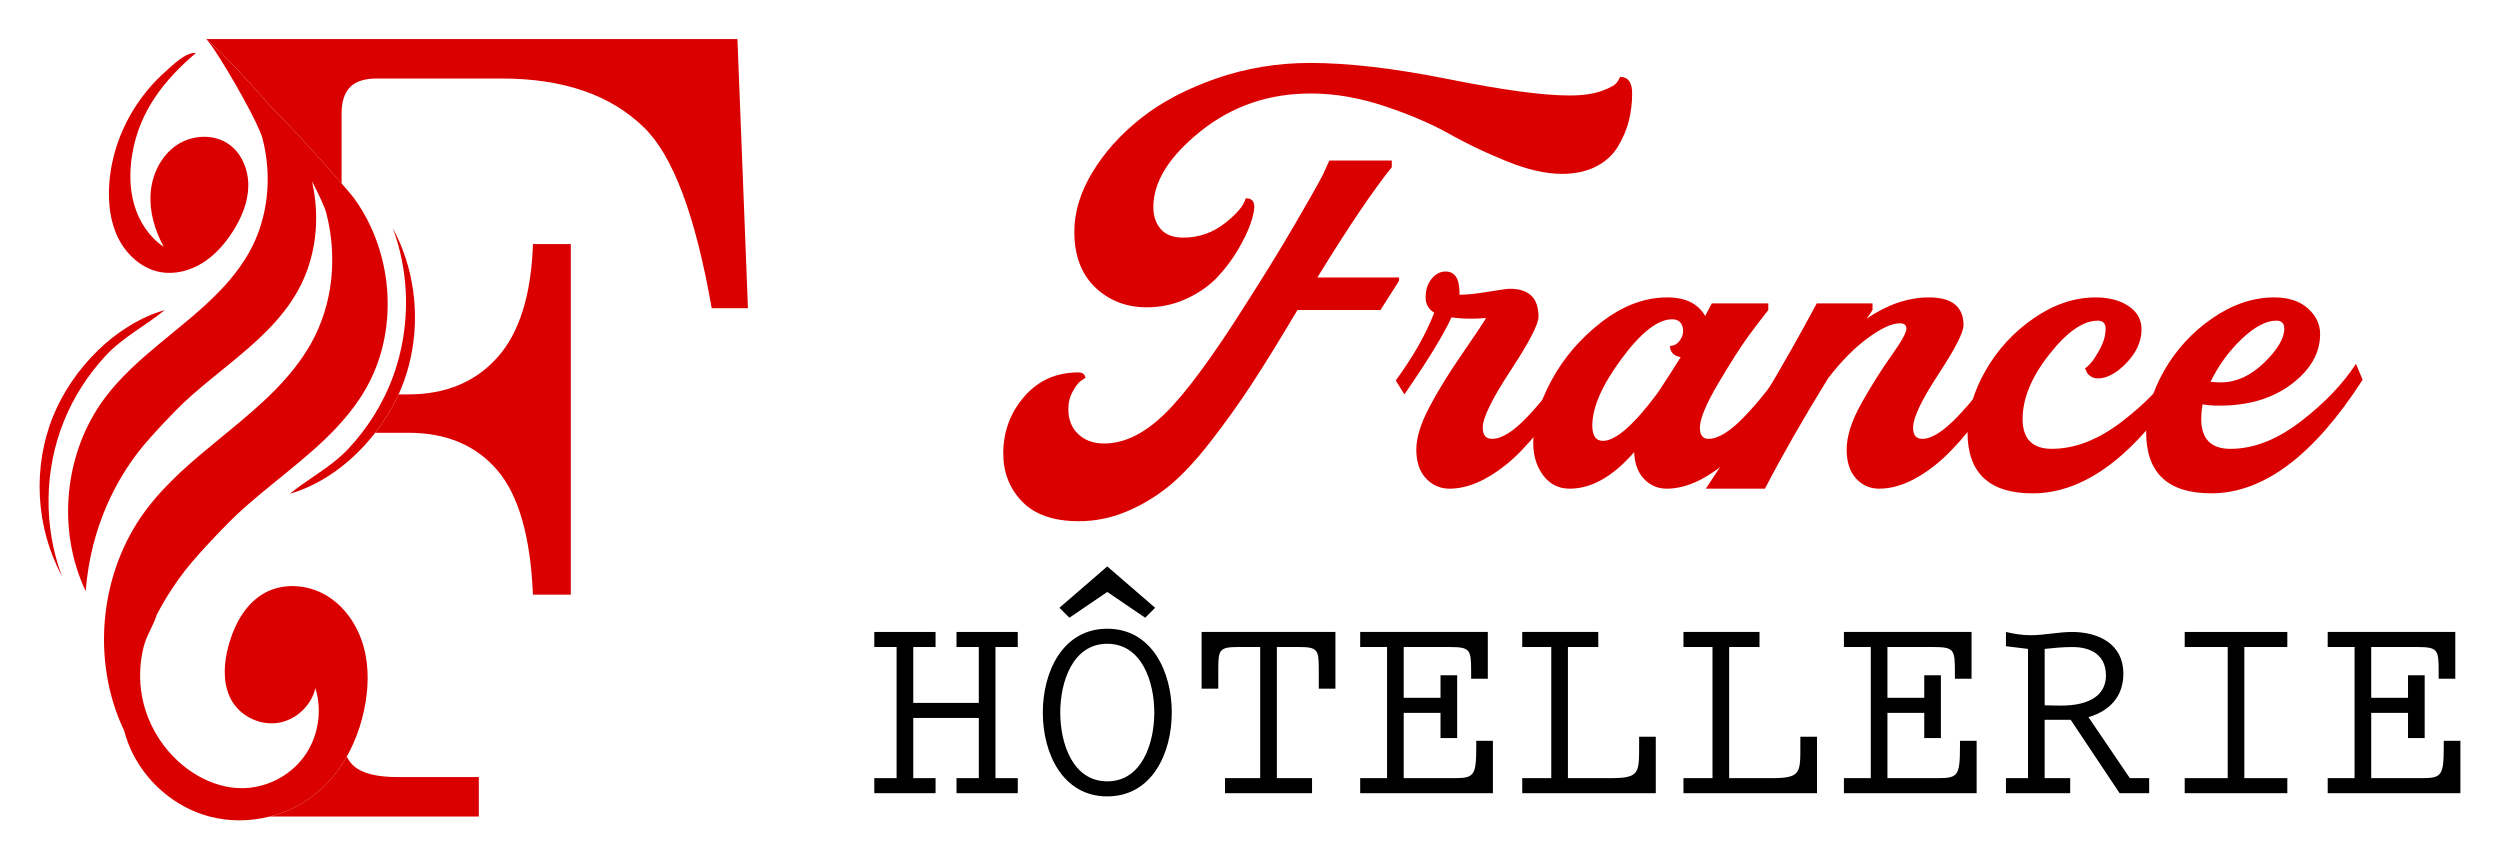
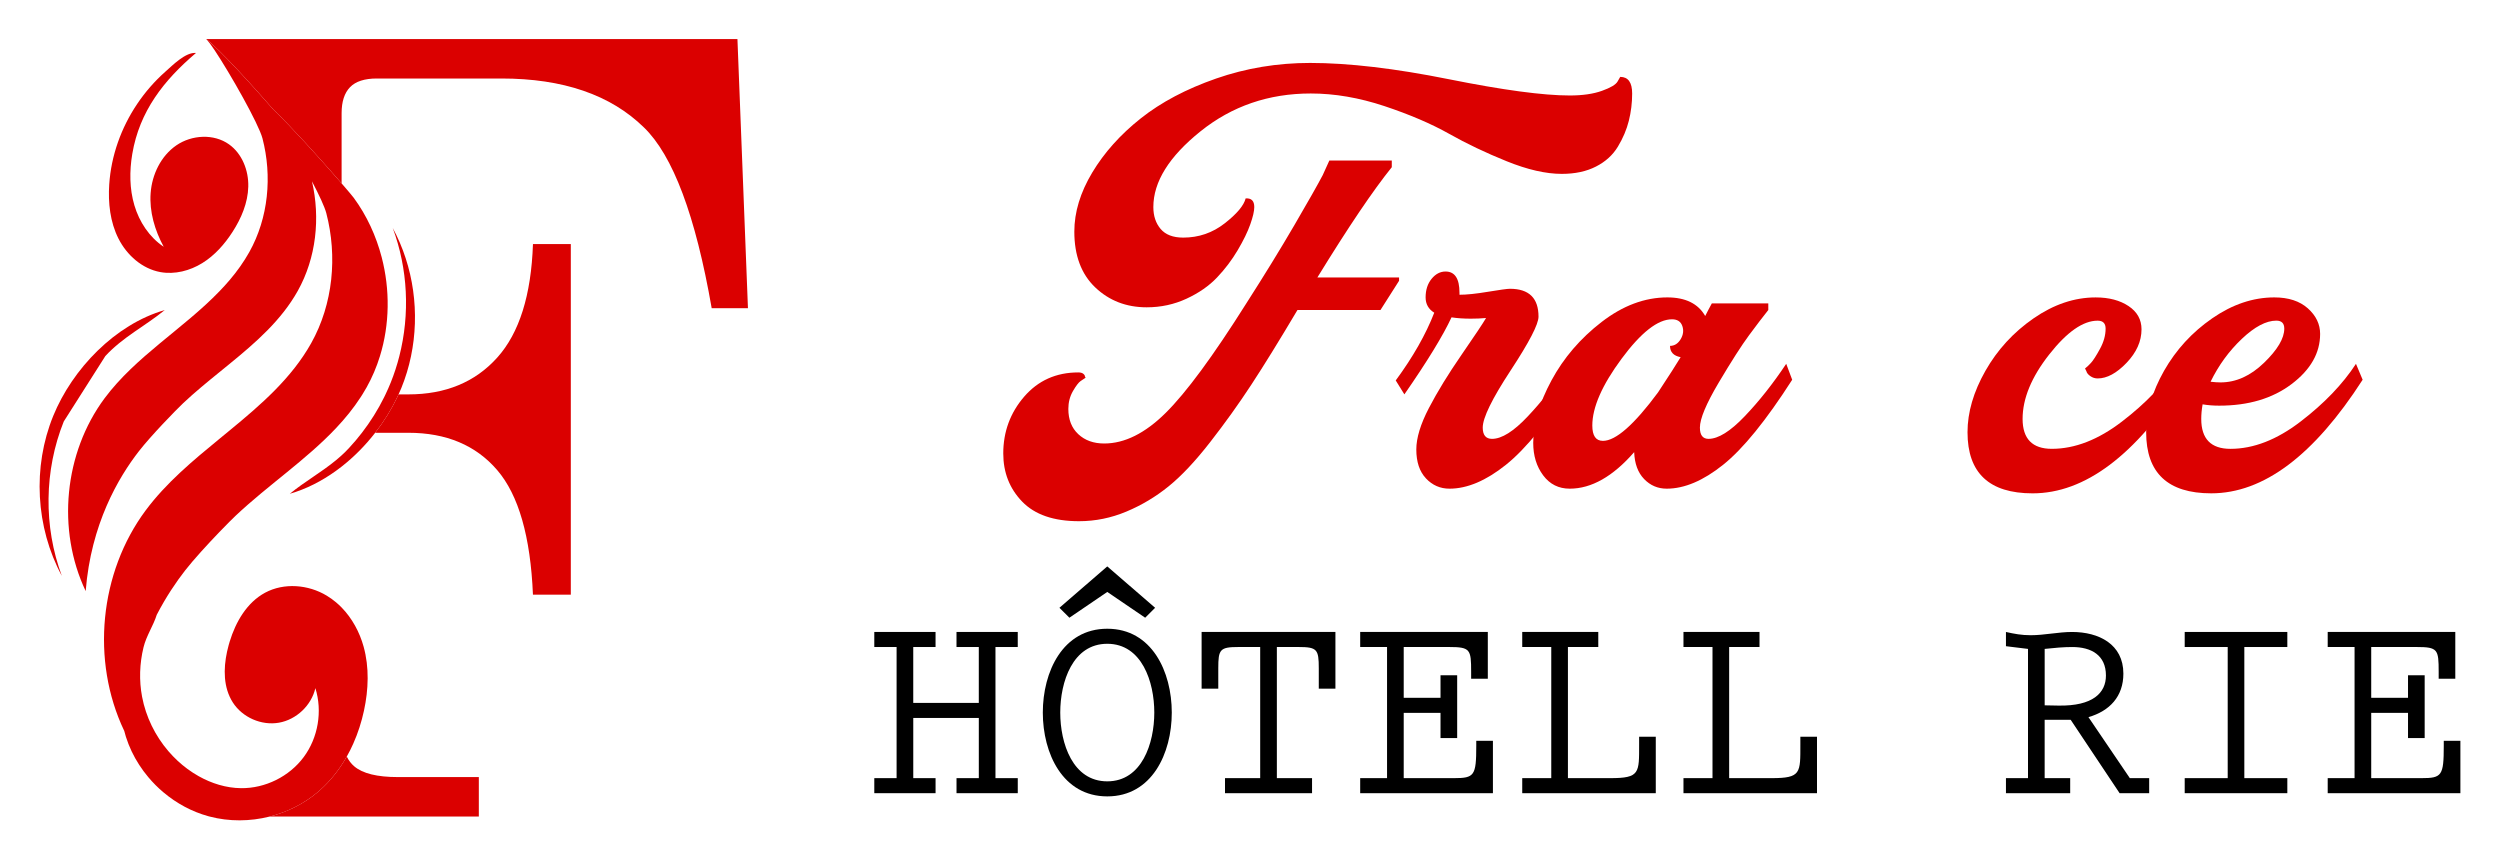
<svg xmlns="http://www.w3.org/2000/svg" version="1.1" id="Calque_1" x="0px" y="0px" width="160px" height="55px" viewBox="0 0 160 55" enable-background="new 0 0 160 55" xml:space="preserve">
  <g>
    <g>
      <g>
        <path fill="#DB0000" d="M89.073,10.703c-1.19,1.474-2.778,3.825-4.761,7.055h5.228v0.213l-1.19,1.87h-5.313     c-1.162,1.955-2.146,3.549-2.954,4.782c-0.808,1.232-1.686,2.459-2.635,3.676c-0.949,1.219-1.834,2.161-2.656,2.826     c-0.822,0.666-1.722,1.205-2.7,1.615s-1.991,0.617-3.039,0.617c-1.615,0-2.827-0.419-3.634-1.254     c-0.807-0.836-1.21-1.863-1.21-3.082c0-1.388,0.446-2.6,1.338-3.635c0.893-1.033,2.047-1.551,3.464-1.551     c0.142,0,0.248,0.029,0.318,0.086c0.071,0.057,0.106,0.113,0.106,0.17l0.043,0.084c-0.085,0.058-0.192,0.128-0.319,0.213     c-0.127,0.086-0.291,0.298-0.488,0.638c-0.198,0.34-0.297,0.723-0.297,1.147c0,0.68,0.212,1.219,0.637,1.615     c0.425,0.397,0.978,0.596,1.658,0.596c1.303,0,2.614-0.652,3.931-1.955c1.318-1.303,3.039-3.641,5.165-7.014     c1.161-1.813,2.188-3.485,3.081-5.016c0.892-1.529,1.494-2.592,1.807-3.188l0.425-0.936h3.996V10.703z M104.458,5.985     c0,0.595-0.071,1.177-0.212,1.743c-0.142,0.566-0.376,1.119-0.701,1.657c-0.326,0.538-0.793,0.964-1.403,1.274     c-0.61,0.313-1.338,0.469-2.188,0.469c-1.02,0-2.196-0.27-3.528-0.809c-1.332-0.537-2.565-1.125-3.698-1.764     c-1.134-0.637-2.507-1.225-4.123-1.764c-1.615-0.537-3.188-0.808-4.718-0.808c-2.692,0-5.044,0.808-7.056,2.423     c-2.012,1.615-3.017,3.23-3.017,4.846c0,0.566,0.155,1.034,0.467,1.402c0.312,0.367,0.793,0.553,1.445,0.553     c0.992,0,1.877-0.305,2.656-0.914s1.225-1.141,1.339-1.594c0.368-0.028,0.553,0.156,0.553,0.553c0,0.254-0.085,0.623-0.255,1.104     c-0.17,0.482-0.439,1.034-0.807,1.657c-0.369,0.623-0.808,1.205-1.318,1.742c-0.51,0.539-1.162,0.993-1.955,1.361     c-0.793,0.367-1.643,0.552-2.55,0.552c-1.303,0-2.402-0.425-3.294-1.274c-0.893-0.851-1.338-2.041-1.338-3.57     c0-1.247,0.382-2.508,1.148-3.783c0.765-1.275,1.799-2.43,3.102-3.463c1.303-1.035,2.912-1.885,4.824-2.551     c1.912-0.666,3.917-0.999,6.014-0.999c2.465,0,5.425,0.348,8.883,1.042c3.456,0.693,6.035,1.041,7.736,1.041     c0.821,0,1.508-0.1,2.061-0.298c0.552-0.198,0.885-0.396,0.999-0.595l0.17-0.298C104.204,4.923,104.458,5.277,104.458,5.985z" />
        <path fill="#DB0000" d="M95.49,28.087c0.623,0,1.388-0.481,2.295-1.446c0.906-0.962,1.785-2.082,2.635-3.357l0.382,1.021     c-1.672,2.607-3.145,4.421-4.42,5.44c-1.275,1.02-2.48,1.53-3.613,1.53c-0.595,0-1.098-0.22-1.509-0.659     c-0.411-0.439-0.616-1.055-0.616-1.849c0-0.737,0.269-1.622,0.808-2.657c0.538-1.033,1.232-2.167,2.083-3.399     c0.85-1.233,1.374-2.019,1.573-2.358c-0.312,0.028-0.637,0.042-0.978,0.042c-0.454,0-0.865-0.028-1.233-0.085     c-0.539,1.162-1.544,2.805-3.017,4.93l-0.553-0.892c1.105-1.502,1.926-2.947,2.465-4.335c-0.369-0.227-0.553-0.553-0.553-0.979     c0-0.48,0.128-0.877,0.383-1.189s0.553-0.468,0.893-0.468c0.595,0,0.892,0.453,0.892,1.36c0,0.027,0,0.07,0,0.127     c0.453,0,1.063-0.063,1.828-0.191c0.765-0.127,1.232-0.191,1.402-0.191c1.218,0,1.828,0.596,1.828,1.785     c0,0.482-0.595,1.631-1.785,3.443c-1.19,1.813-1.785,3.032-1.785,3.654C94.895,27.846,95.093,28.087,95.49,28.087z" />
        <path fill="#DB0000" d="M109.345,28.087c0.623,0,1.396-0.481,2.317-1.446c0.92-0.962,1.806-2.082,2.656-3.357l0.382,1.021     c-1.671,2.607-3.145,4.421-4.419,5.44c-1.275,1.02-2.479,1.53-3.612,1.53c-0.567,0-1.049-0.205-1.445-0.616     c-0.397-0.41-0.609-0.984-0.637-1.722c-1.36,1.559-2.735,2.338-4.123,2.338c-0.708,0-1.275-0.282-1.7-0.851     c-0.425-0.566-0.638-1.26-0.638-2.082c0-1.218,0.389-2.551,1.168-3.995c0.78-1.446,1.85-2.692,3.209-3.74     s2.762-1.573,4.208-1.573c1.162,0,1.969,0.398,2.422,1.19c0.142-0.282,0.283-0.553,0.425-0.808h3.613v0.425     c-0.34,0.425-0.751,0.964-1.232,1.615c-0.482,0.652-1.126,1.657-1.934,3.019c-0.808,1.359-1.211,2.322-1.211,2.889     C108.793,27.846,108.977,28.087,109.345,28.087z M102.588,28.215c0.821,0,1.998-1.035,3.528-3.104     c0.708-1.076,1.19-1.828,1.445-2.252c-0.454-0.086-0.68-0.326-0.68-0.723c0.283,0,0.51-0.143,0.68-0.426     c0.17-0.282,0.205-0.566,0.106-0.85c-0.1-0.283-0.319-0.425-0.659-0.425c-0.907,0-1.984,0.843-3.23,2.528     c-1.248,1.687-1.87,3.109-1.87,4.271C101.908,27.889,102.134,28.215,102.588,28.215z" />
-         <path fill="#DB0000" d="M123.031,28.087c0.596,0,1.352-0.481,2.273-1.446c0.92-0.962,1.792-2.082,2.614-3.357l0.424,1.021     c-1.699,2.607-3.188,4.421-4.462,5.44c-1.275,1.02-2.479,1.53-3.612,1.53c-0.595,0-1.092-0.22-1.488-0.659     c-0.397-0.439-0.595-1.055-0.595-1.849c0-0.851,0.32-1.842,0.957-2.976c0.638-1.133,1.275-2.146,1.913-3.039     s0.955-1.466,0.955-1.721c0-0.227-0.142-0.34-0.425-0.34c-0.51,0-1.196,0.318-2.062,0.955c-0.864,0.639-1.708,1.496-2.529,2.572     c-1.558,2.522-2.903,4.874-4.037,7.056h-3.782c2.579-3.882,4.944-7.835,7.098-11.858h3.569v0.425     c-0.084,0.143-0.212,0.326-0.382,0.553c1.332-0.907,2.664-1.36,3.995-1.36c1.473,0,2.211,0.596,2.211,1.785     c0,0.453-0.54,1.502-1.616,3.146c-1.077,1.644-1.614,2.777-1.614,3.399C122.436,27.846,122.633,28.087,123.031,28.087z" />
        <path fill="#DB0000" d="M131.318,28.725c1.474,0,2.968-0.581,4.484-1.743c1.515-1.161,2.698-2.394,3.548-3.698l0.426,1.021     c-3.118,4.845-6.348,7.269-9.69,7.269c-2.776,0-4.165-1.303-4.165-3.91c0-1.275,0.382-2.586,1.147-3.933     c0.765-1.345,1.791-2.465,3.082-3.357c1.288-0.892,2.613-1.339,3.973-1.339c0.851,0,1.553,0.186,2.104,0.553     c0.553,0.369,0.83,0.865,0.83,1.488c0,0.765-0.321,1.48-0.958,2.146c-0.638,0.666-1.254,0.998-1.849,0.998     c-0.17,0-0.326-0.049-0.468-0.148s-0.227-0.205-0.255-0.319l-0.085-0.17c0.113-0.085,0.24-0.205,0.382-0.36     c0.143-0.156,0.333-0.453,0.574-0.894c0.24-0.438,0.361-0.871,0.361-1.296c0-0.34-0.17-0.51-0.51-0.51     c-0.935,0-1.969,0.723-3.103,2.168c-1.134,1.444-1.7,2.818-1.7,4.122C129.448,28.087,130.071,28.725,131.318,28.725z" />
        <path fill="#DB0000" d="M151.209,24.304c-3.117,4.845-6.348,7.269-9.691,7.269c-2.775,0-4.164-1.303-4.164-3.91     c0-1.275,0.383-2.586,1.146-3.933c0.766-1.345,1.791-2.465,3.082-3.357c1.289-0.892,2.615-1.339,3.975-1.339     c0.906,0,1.621,0.234,2.146,0.701c0.523,0.468,0.785,1.014,0.785,1.637c0,1.219-0.609,2.289-1.826,3.209     c-1.221,0.922-2.764,1.381-4.635,1.381c-0.369,0-0.721-0.027-1.061-0.084c-0.059,0.34-0.086,0.652-0.086,0.935     c0,1.275,0.621,1.913,1.871,1.913c1.471,0,2.967-0.581,4.482-1.743c1.516-1.161,2.699-2.394,3.549-3.698L151.209,24.304z      M145.684,20.521c-0.65,0-1.389,0.39-2.209,1.168c-0.822,0.779-1.488,1.694-1.998,2.742c0.225,0.027,0.438,0.043,0.637,0.043     c0.992,0,1.918-0.418,2.783-1.254s1.297-1.566,1.297-2.189C146.194,20.691,146.024,20.521,145.684,20.521z" />
      </g>
      <g>
        <g>
          <path d="M59.875,40.445v0.964h-1.427v3.577h4.195v-3.577h-1.427v-0.964h3.92v0.964H63.71v8.392h1.427v0.963h-3.92v-0.963h1.427      v-3.852h-4.195v3.852h1.427v0.963h-3.921v-0.963h1.427v-8.392h-1.427v-0.964H59.875z" />
          <path d="M74.994,45.605c0,2.613-1.273,5.364-4.128,5.364c-2.854,0-4.126-2.751-4.126-5.364s1.272-5.366,4.126-5.366      C73.721,40.239,74.994,42.992,74.994,45.605z M68.441,39.534l-0.637-0.636l3.061-2.648l3.062,2.648l-0.636,0.636l-2.425-1.65      L68.441,39.534z M73.875,45.605c0-1.962-0.792-4.403-3.01-4.403s-3.009,2.441-3.009,4.403c0,1.961,0.791,4.401,3.009,4.401      S73.875,47.566,73.875,45.605z" />
          <path d="M85.467,40.445v3.629h-1.065v-1.307c0-1.203-0.104-1.358-1.29-1.358h-1.393v8.392h2.252v0.963H78.4v-0.963h2.252v-8.392      H79.26c-1.188,0-1.29,0.155-1.29,1.358v1.307h-1.067v-3.629H85.467z" />
          <path d="M89.838,41.409v3.25h2.355v-1.444h1.066v4.023h-1.066v-1.615h-2.355v4.178h3.215c1.308,0,1.428-0.154,1.428-2.064V47.41      h1.066v3.354h-8.495v-0.963h1.719v-8.392h-1.719v-0.964h8.168v2.992h-1.067v-0.445c0-1.428-0.051-1.583-1.41-1.583H89.838z" />
          <path d="M102.29,40.445v0.964h-1.943v8.392h2.716c1.893,0,1.841-0.326,1.841-2.167v-0.481h1.066v3.611h-8.547v-0.963h1.858      v-8.392h-1.858v-0.964H102.29z" />
          <path d="M112.609,40.445v0.964h-1.943v8.392h2.718c1.891,0,1.839-0.326,1.839-2.167v-0.481h1.065v3.611h-8.546v-0.963h1.858      v-8.392h-1.858v-0.964H112.609z" />
-           <path d="M120.796,41.409v3.25h2.356v-1.444h1.065v4.023h-1.065v-1.615h-2.356v4.178h3.217c1.307,0,1.426-0.154,1.426-2.064      V47.41h1.065v3.354h-8.493v-0.963h1.72v-8.392h-1.72v-0.964h8.168v2.992h-1.065v-0.445c0-1.428-0.052-1.583-1.411-1.583H120.796      z" />
          <path d="M136.309,49.801h1.238v0.963h-1.892l-3.13-4.695h-1.667v3.732h1.634v0.963h-4.111v-0.963h1.411v-8.271l-1.411-0.173      v-0.911c0.534,0.12,0.998,0.208,1.583,0.208c0.877,0,1.771-0.208,2.648-0.208c1.702,0,3.284,0.774,3.284,2.667      c0,1.462-0.877,2.389-2.235,2.785L136.309,49.801z M130.859,45.141l0.894,0.017c2.184,0.035,3.027-0.808,3.027-1.925      c0-1.308-0.946-1.823-2.15-1.823c-0.566,0-1.151,0.052-1.771,0.12V45.141z" />
          <path d="M146.389,40.445v0.964h-2.752v8.392h2.752v0.963h-6.568v-0.963h2.752v-8.392h-2.752v-0.964H146.389z" />
          <path d="M151.758,41.409v3.25h2.355v-1.444h1.066v4.023h-1.066v-1.615h-2.355v4.178h3.215c1.307,0,1.428-0.154,1.428-2.064      V47.41h1.064v3.354h-8.492v-0.963h1.719v-8.392h-1.719v-0.964h8.166v2.992h-1.064v-0.445c0-1.428-0.053-1.583-1.41-1.583      H151.758z" />
        </g>
      </g>
    </g>
    <g>
      <path fill="#DB0000" d="M30.645,49.734v2.523H17.257c1.122-0.283,2.183-0.811,3.069-1.555c0.049-0.041,0.099-0.083,0.146-0.127    c0.693-0.614,1.266-1.351,1.721-2.157c0.124,0.252,0.283,0.46,0.477,0.626c0.539,0.46,1.469,0.689,2.792,0.689H30.645z" />
      <path fill="#DB0000" d="M36.532,15.621v22.439h-2.423c-0.157-3.723-0.92-6.381-2.288-7.973c-1.368-1.594-3.264-2.389-5.686-2.389    H24.01c0.56-0.719,1.039-1.492,1.417-2.283c0.027-0.057,0.055-0.115,0.081-0.174h0.628c2.377,0,4.273-0.783,5.686-2.354    s2.175-3.992,2.288-7.268H36.532z" />
      <path fill="#DB0000" d="M47.869,19.725h-2.321c-1.031-5.92-2.479-9.777-4.34-11.572c-2.131-2.086-5.17-3.129-9.118-3.129h-7.973    c-0.785,0-1.357,0.186-1.715,0.555c-0.359,0.371-0.539,0.926-0.539,1.666v4.494c-0.111-0.127-0.23-0.264-0.357-0.41    c-1.132-1.293-2.86-3.211-4.006-4.311C16.285,5.621,14.08,3.174,13.194,2.5h34.002L47.869,19.725z" />
      <path fill="#DB0000" d="M9.186,41.425c-0.253,1.033-0.291,2.122-0.093,3.168c0.243,1.284,0.836,2.496,1.686,3.485    c0.362,0.421,0.769,0.803,1.215,1.132c0.229,0.169,0.47,0.324,0.719,0.465c0.831,0.467,1.761,0.757,2.711,0.768    c1.549,0.018,3.088-0.744,4.012-1.988c0.925-1.243,1.211-2.936,0.748-4.414c-0.255,1.107-1.216,2.017-2.334,2.212    c-1.12,0.195-2.331-0.336-2.946-1.291c-0.079-0.122-0.147-0.249-0.206-0.378c-0.457-1-0.362-2.208-0.066-3.286    c0.021-0.076,0.043-0.153,0.066-0.229c0.389-1.274,1.103-2.507,2.268-3.136c1.212-0.652,2.764-0.523,3.943,0.188    c0.211,0.127,0.41,0.27,0.598,0.428c0.124,0.105,0.243,0.215,0.357,0.332c0.671,0.689,1.15,1.573,1.408,2.506    c0.367,1.327,0.313,2.745,0.023,4.091c-0.156,0.723-0.383,1.436-0.685,2.113c-0.125,0.283-0.265,0.561-0.417,0.83    c-0.456,0.807-1.028,1.543-1.721,2.157c-0.048,0.044-0.098,0.086-0.146,0.127c-0.886,0.744-1.947,1.271-3.069,1.555    c-1.255,0.316-2.586,0.329-3.838,0c-0.028-0.007-0.056-0.015-0.084-0.022c-1.058-0.291-2.042-0.825-2.879-1.532    c-0.35-0.294-0.673-0.619-0.966-0.969c-0.422-0.502-0.781-1.056-1.063-1.646c-0.144-0.303-0.267-0.615-0.369-0.936    c-0.042-0.134-0.08-0.27-0.114-0.405c0,0.003-0.001,0.007-0.001,0.011c-2.13-4.479-1.58-10.117,1.381-14.098    c1.306-1.756,3.008-3.174,4.718-4.576c0.219-0.18,0.438-0.359,0.656-0.539c2.009-1.652,3.96-3.34,5.22-5.588    c1.403-2.51,1.683-5.559,0.965-8.32c-0.105-0.4-0.458-1.158-0.917-2.035c0.542,2.344,0.274,4.896-0.908,7.01    c-1.051,1.879-2.676,3.295-4.36,4.67c-0.218,0.18-0.437,0.357-0.656,0.535c-0.79,0.641-1.579,1.287-2.313,1.977    c-0.491,0.465-2.067,2.088-2.836,3.076c-1.308,1.68-3.072,4.664-3.409,8.957C3.62,33.908,4.102,28.979,6.69,25.494    c1.996-2.682,5.051-4.463,7.351-6.848c0.227-0.234,0.445-0.475,0.656-0.721c0.471-0.555,0.897-1.148,1.258-1.791    c1.227-2.193,1.471-4.861,0.844-7.275c-0.249-0.947-2.076-4.162-3.059-5.639c-0.21-0.313-0.38-0.547-0.49-0.664    c0-0.002-0.002-0.004-0.003-0.006c-0.02-0.02-0.038-0.037-0.053-0.051c0.886,0.674,3.091,3.121,4.307,4.518    c1.146,1.1,2.874,3.018,4.006,4.311c0.127,0.146,0.246,0.283,0.357,0.41c0.412,0.477,0.695,0.814,0.765,0.908    c0.843,1.141,1.444,2.455,1.8,3.822c0.537,2.064,0.517,4.291-0.115,6.332c-0.212,0.688-0.495,1.355-0.849,1.988    c-0.086,0.152-0.176,0.305-0.269,0.453c-0.037,0.059-0.074,0.117-0.111,0.174c-0.461,0.713-0.997,1.369-1.578,1.984    c-1.92,2.035-4.358,3.658-6.421,5.602c-0.097,0.09-0.229,0.221-0.388,0.379c-0.188,0.188-0.413,0.416-0.656,0.67    c-0.742,0.771-1.651,1.76-2.201,2.467c-0.567,0.729-1.209,1.672-1.809,2.83C9.813,40.047,9.366,40.688,9.186,41.425z" />
-       <path fill="#DB0000" d="M6.742,22.787c1.139-1.232,2.542-1.912,3.803-2.943c-3.179,0.914-5.91,3.77-7.137,6.771    c-1.336,3.27-1.129,7.133,0.549,10.24c-1.177-3.158-1.131-6.754,0.124-9.881C4.701,25.43,5.613,24.008,6.742,22.787z" />
+       <path fill="#DB0000" d="M6.742,22.787c1.139-1.232,2.542-1.912,3.803-2.943c-3.179,0.914-5.91,3.77-7.137,6.771    c-1.336,3.27-1.129,7.133,0.549,10.24c-1.177-3.158-1.131-6.754,0.124-9.881z" />
      <path fill="#DB0000" d="M26.304,22.801c-0.144,0.693-0.351,1.375-0.618,2.031c-0.056,0.137-0.115,0.273-0.178,0.41    c-0.026,0.059-0.053,0.117-0.081,0.174c-0.377,0.791-0.856,1.564-1.417,2.283c-0.624,0.803-1.348,1.539-2.147,2.164    c-0.117,0.092-0.236,0.182-0.357,0.268c-0.913,0.658-1.912,1.17-2.959,1.471c0.964-0.787,2.011-1.369,2.959-2.15    c0.121-0.1,0.24-0.203,0.357-0.309c0.167-0.152,0.331-0.313,0.487-0.484c0.285-0.307,0.556-0.627,0.811-0.959    c0.549-0.713,1.029-1.477,1.427-2.283c0.028-0.057,0.057-0.115,0.084-0.174c0.121-0.252,0.234-0.51,0.339-0.77    c0.219-0.545,0.4-1.104,0.545-1.672c0.689-2.695,0.55-5.602-0.421-8.209C26.478,17.074,26.879,20.041,26.304,22.801z" />
      <path fill="#DB0000" d="M6.991,11.799c-0.078,1.186,0.055,2.41,0.59,3.469c0.536,1.061,1.516,1.934,2.685,2.146    c0.919,0.166,1.885-0.084,2.68-0.576s1.43-1.211,1.936-1.996c0.56-0.869,0.981-1.857,1.008-2.893    c0.027-1.033-0.391-2.111-1.233-2.711c-0.974-0.693-2.382-0.613-3.369,0.063c-0.987,0.678-1.559,1.861-1.647,3.055    c-0.089,1.191,0.266,2.387,0.837,3.438c-0.92-0.613-1.562-1.592-1.877-2.652c-0.315-1.059-0.319-2.193-0.136-3.285    c0.46-2.738,2.023-4.725,4.078-6.467c-0.661-0.066-1.498,0.789-1.96,1.197c-0.688,0.609-1.295,1.307-1.807,2.07    C7.753,8.18,7.112,9.965,6.991,11.799z" />
    </g>
  </g>
</svg>